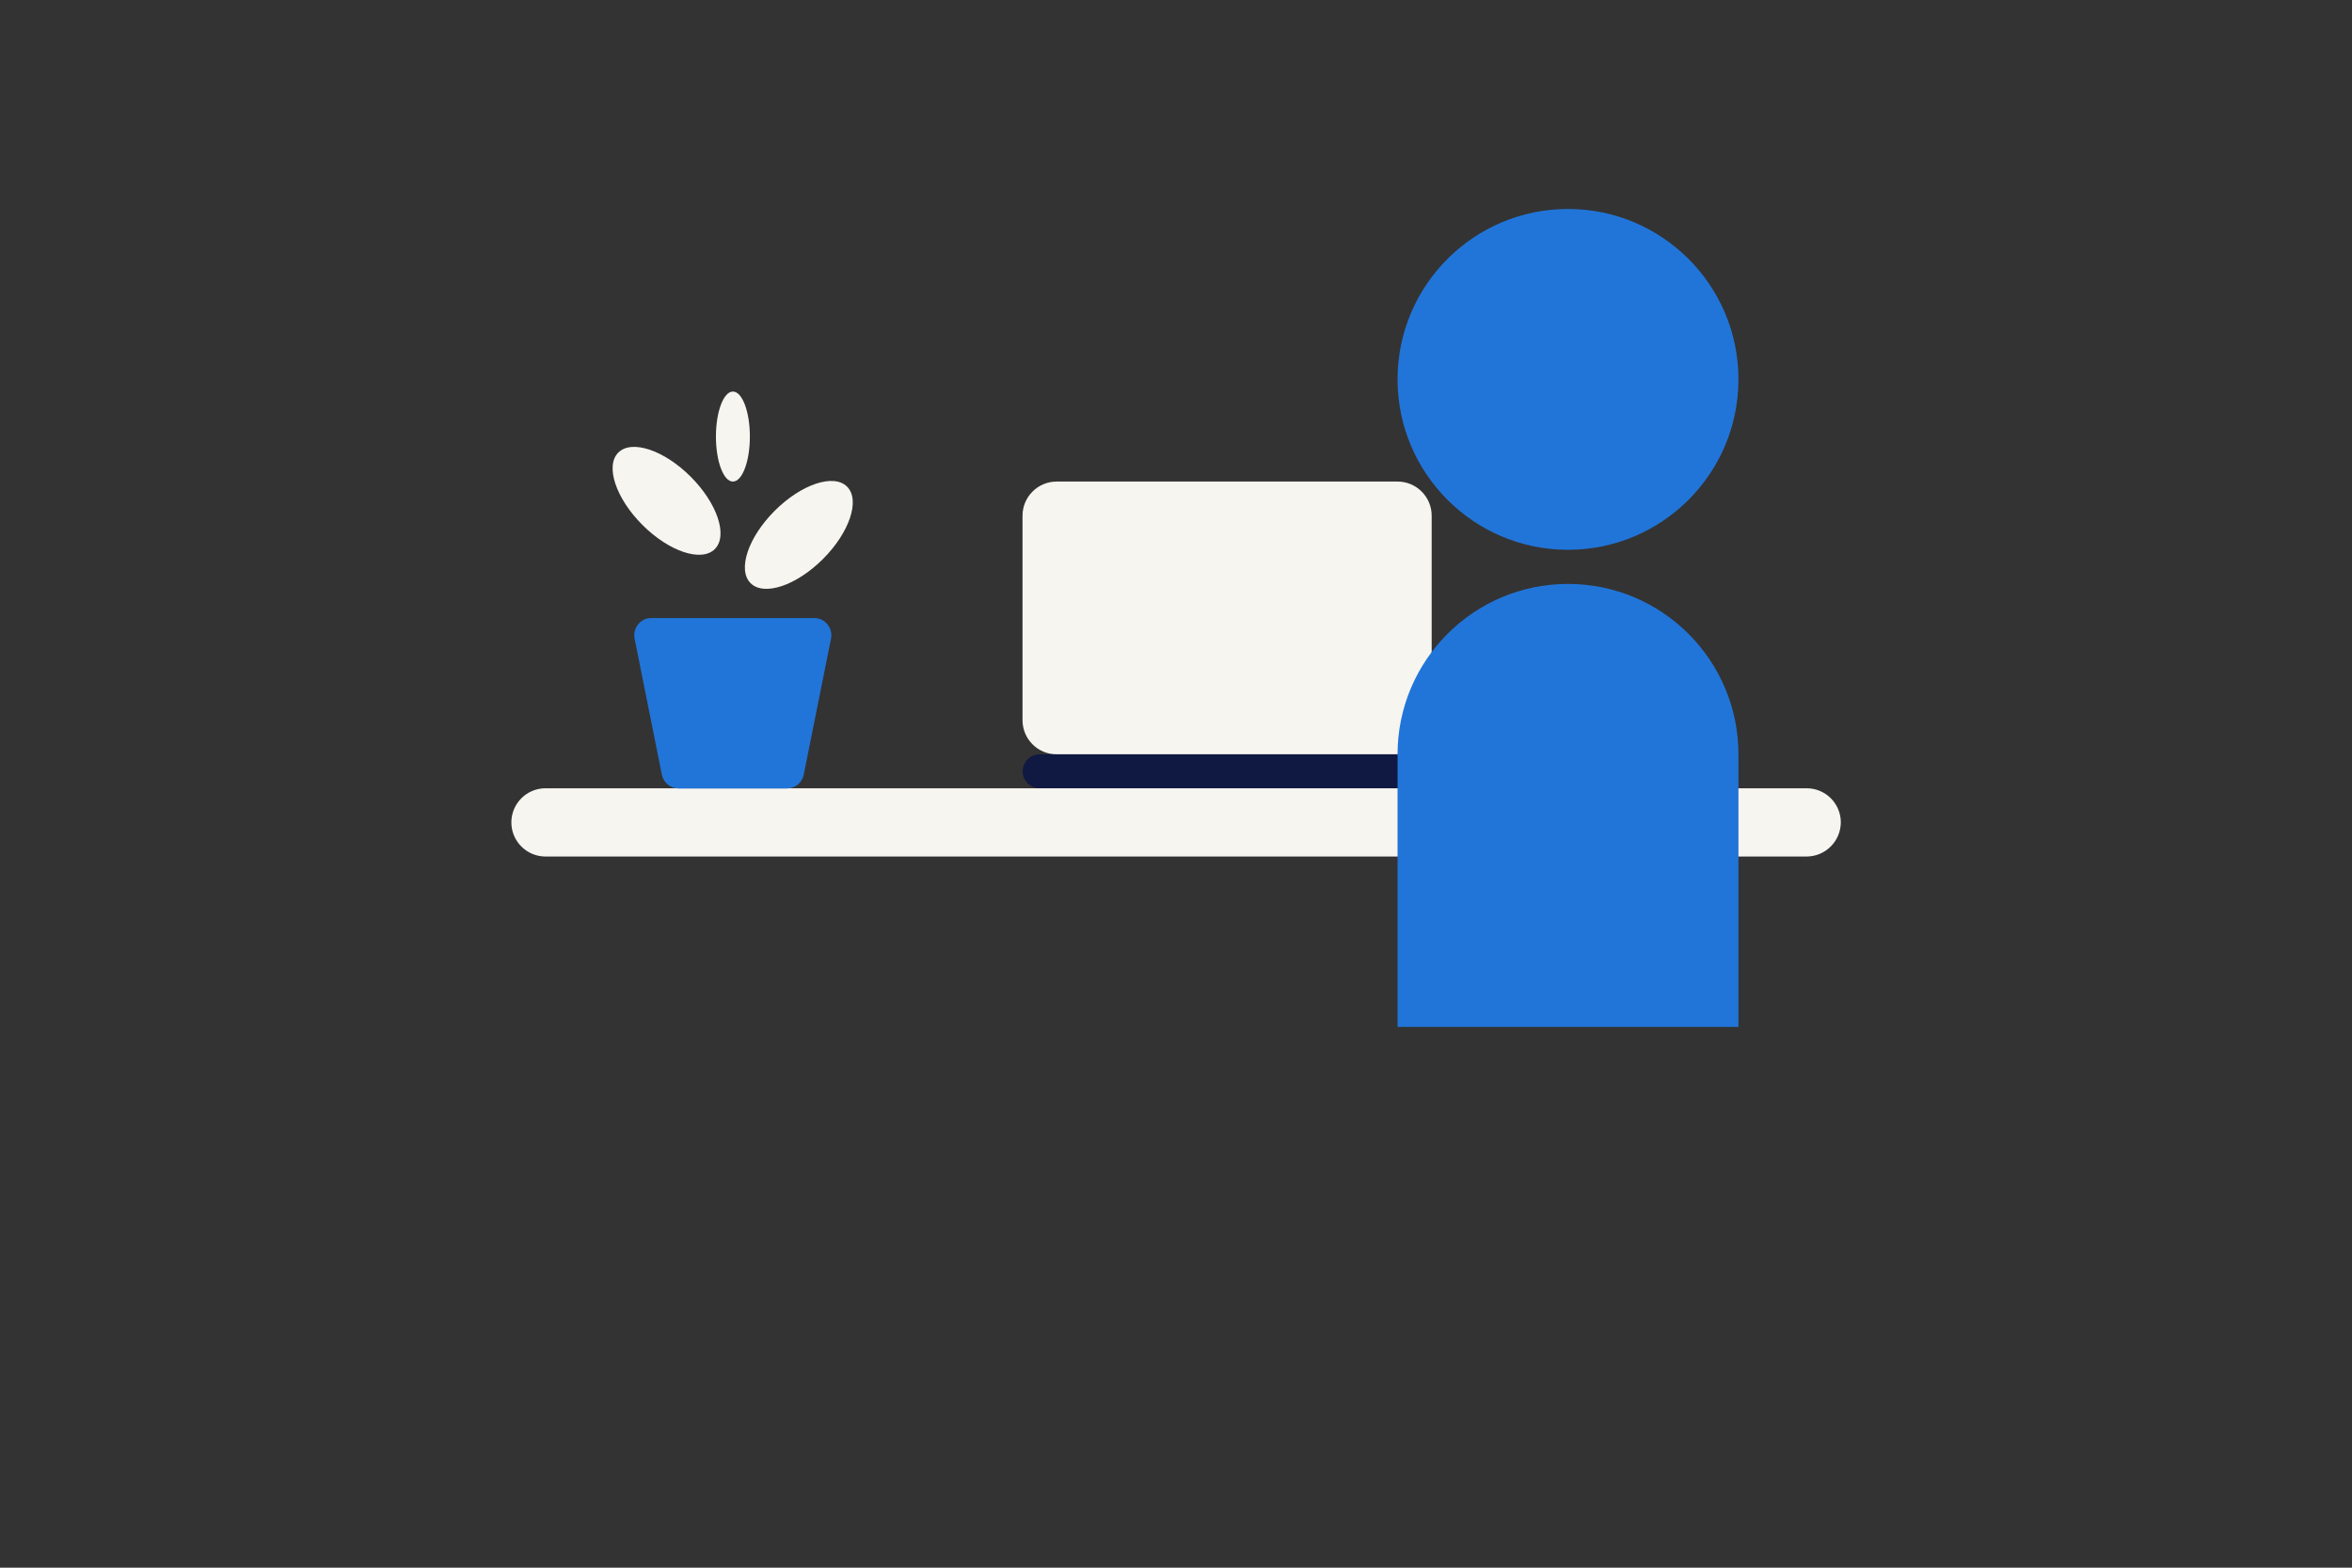
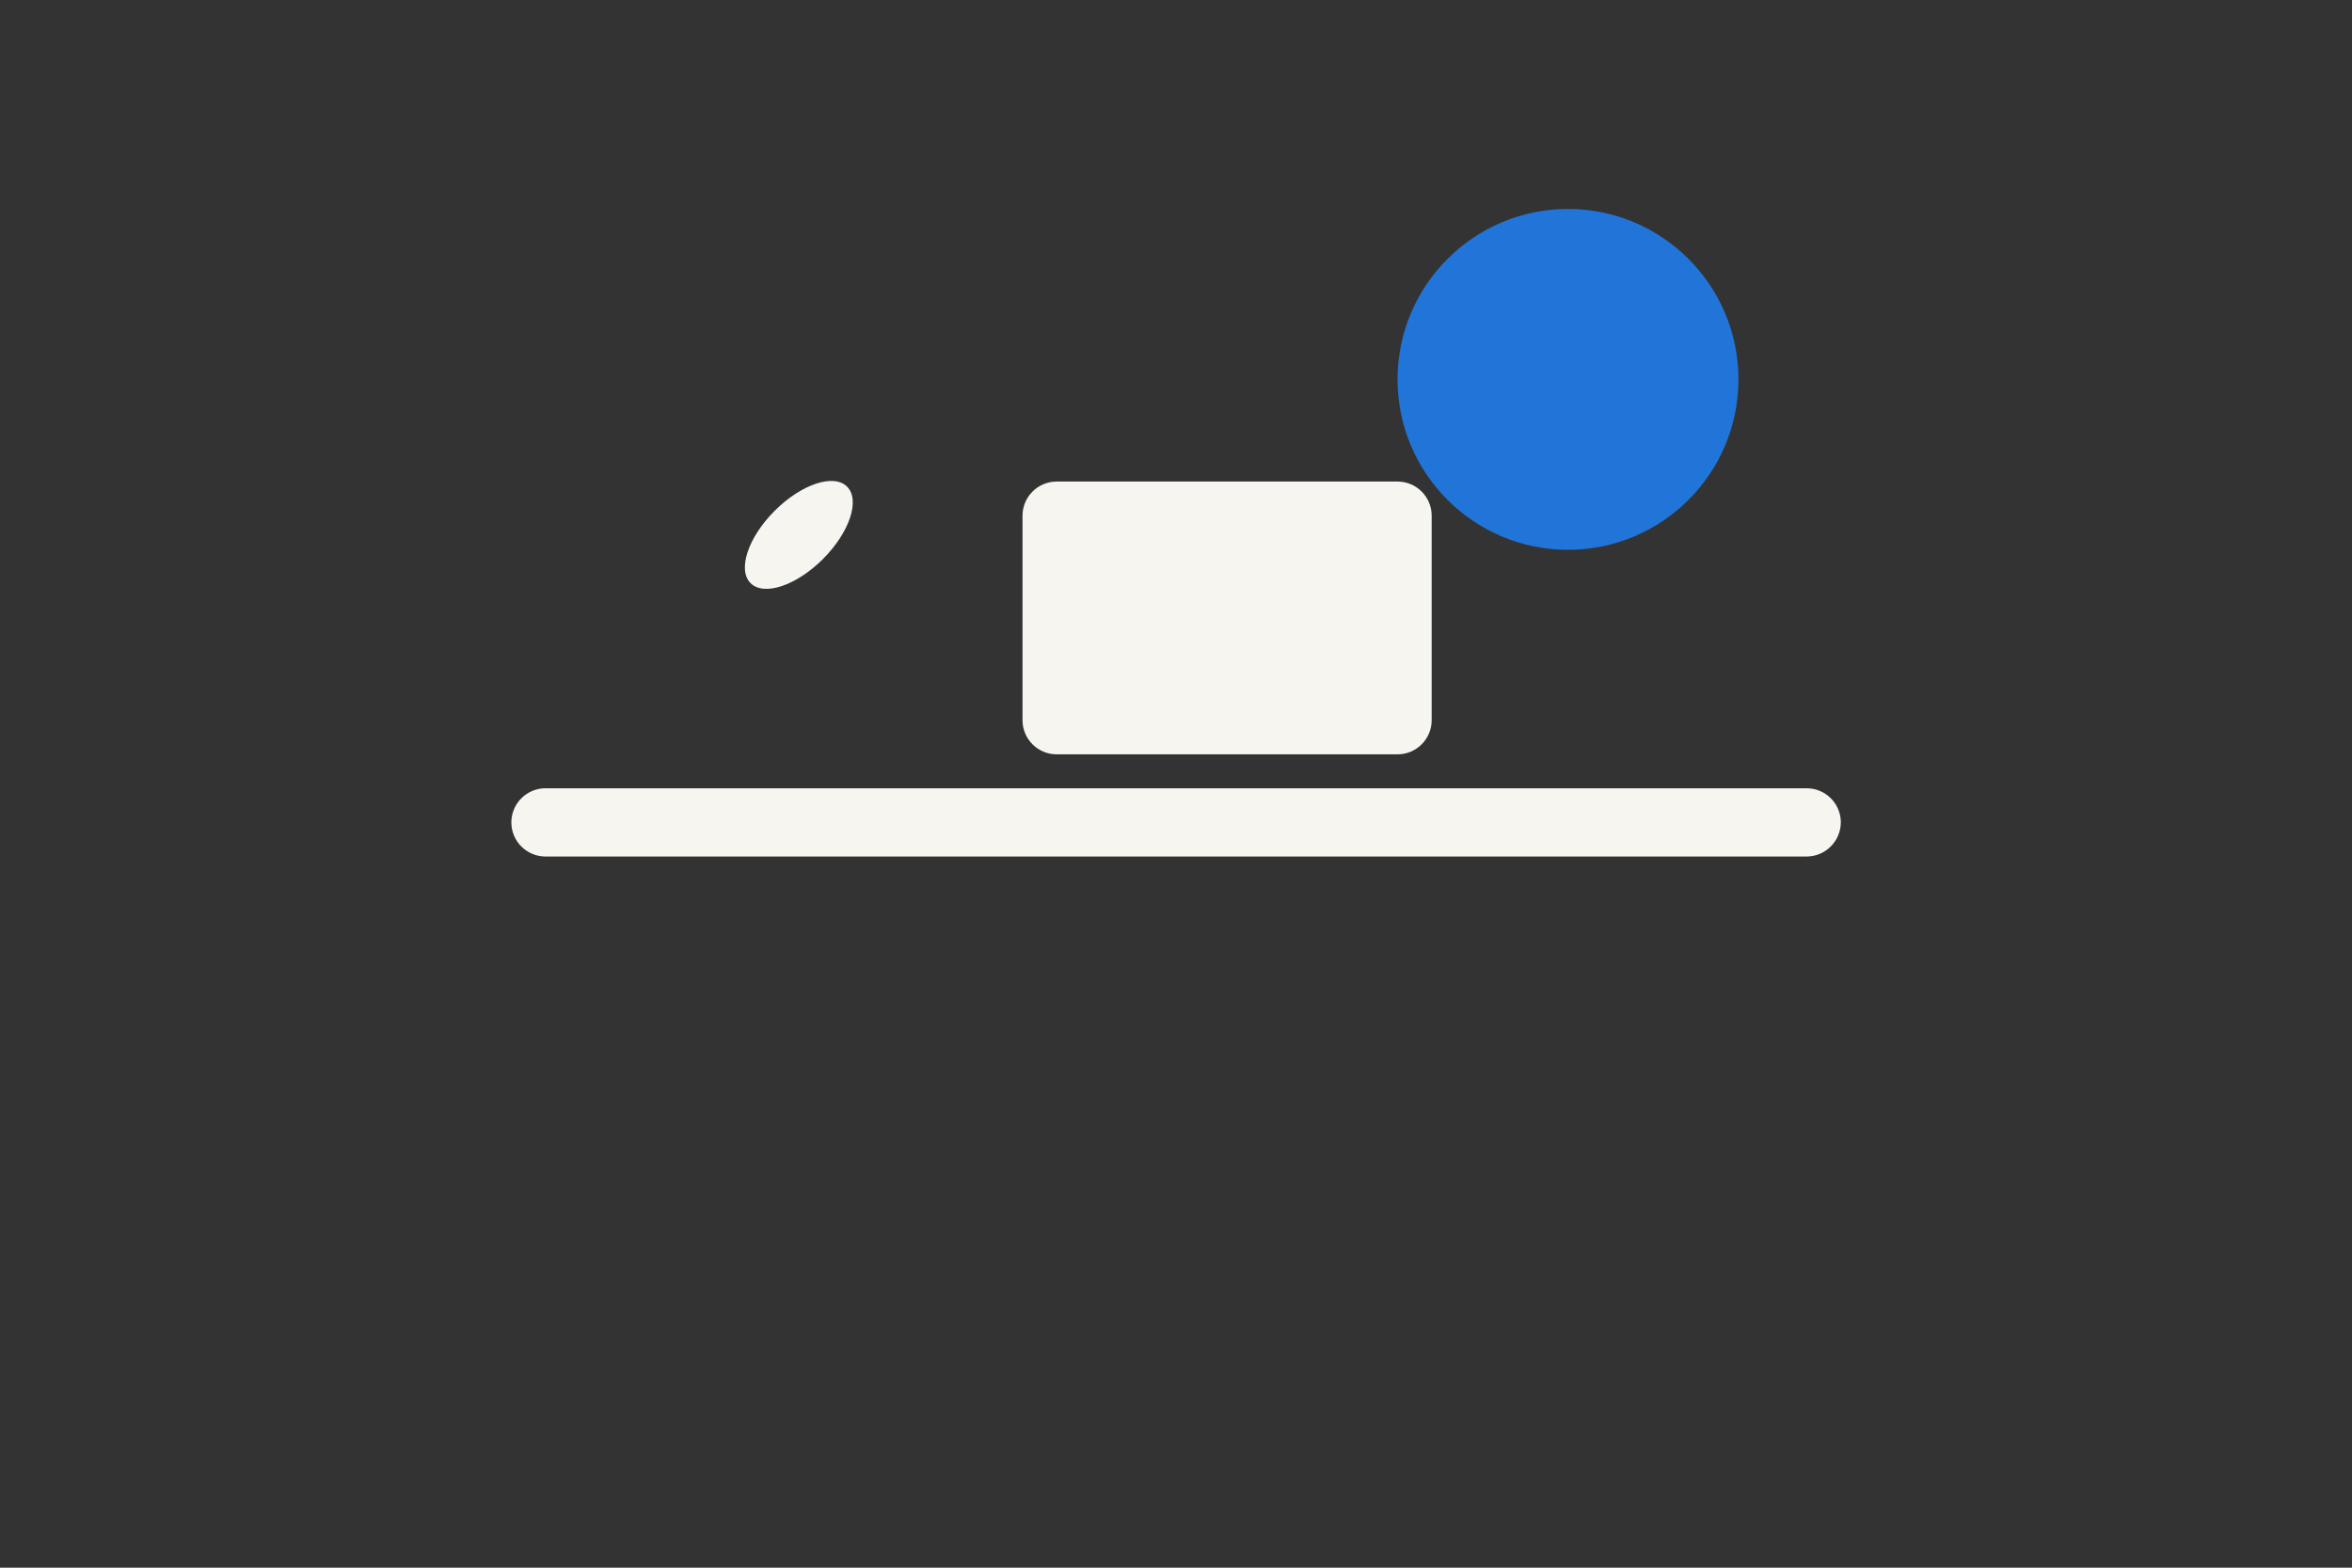
<svg xmlns="http://www.w3.org/2000/svg" version="1.1" id="Layer_1" x="0px" y="0px" viewBox="0 0 1275 850" style="enable-background:new 0 0 1275 850;" xml:space="preserve">
  <rect x="0" y="0" width="1275" height="850" fill="#333333" stroke="none" />
  <style type="text/css">
	.st0{fill:#F7F5F0;}
	.st1{fill:#0F1941;}
	.st2{fill:#2175D9;}
</style>
  <g>
    <path class="st0" d="M757.6,409H572.8c-10.2,0-18.5-8.3-18.5-18.5V279.6c0-10.2,8.3-18.5,18.5-18.5h184.8   c10.2,0,18.5,8.3,18.5,18.5v110.9C776.1,400.7,767.8,409,757.6,409z" />
-     <path class="st1" d="M766.8,409H563.6c-5.1,0-9.2,4.1-9.2,9.2v0c0,5.1,4.1,9.2,9.2,9.2h203.3c5.1,0,9.2-4.1,9.2-9.2v0   C776.1,413.1,772,409,766.8,409z" />
-     <path class="st0" d="M979.3,464.4H295.7c-10.2,0-18.5-8.3-18.5-18.5v0c0-10.2,8.3-18.5,18.5-18.5h683.7c10.2,0,18.5,8.3,18.5,18.5   v0C997.8,456.1,989.6,464.4,979.3,464.4z" />
+     <path class="st0" d="M979.3,464.4H295.7c-10.2,0-18.5-8.3-18.5-18.5v0c0-10.2,8.3-18.5,18.5-18.5h683.7c10.2,0,18.5,8.3,18.5,18.5   v0C997.8,456.1,989.6,464.4,979.3,464.4" />
    <path class="st2" d="M942.4,205.7c0,51-41.4,92.4-92.4,92.4c-51,0-92.4-41.4-92.4-92.4s41.4-92.4,92.4-92.4   C901,113.3,942.4,154.7,942.4,205.7" />
-     <path class="st2" d="M942.4,409c0-51-41.4-92.4-92.4-92.4s-92.4,41.4-92.4,92.4l0,0v147.8h184.8V409L942.4,409z" />
-     <path class="st2" d="M426.7,427.5h-58.8c-4.4,0-8.2-3.1-9.1-7.4l-14.8-73.9c-1.1-5.7,3.2-11.1,9.1-11.1h88.3   c5.8,0,10.2,5.3,9.1,11.1L435.7,420C434.9,424.3,431.1,427.5,426.7,427.5z" />
    <ellipse transform="matrix(0.707 -0.707 0.707 0.707 -78.197 391.195)" class="st0" cx="433.1" cy="290" rx="37" ry="18.5" />
-     <ellipse transform="matrix(0.707 -0.707 0.707 0.707 -86.121 335.107)" class="st0" cx="361.4" cy="271.5" rx="18.5" ry="37" />
-     <ellipse class="st0" cx="397.3" cy="236.7" rx="9.2" ry="24.4" />
  </g>
</svg>